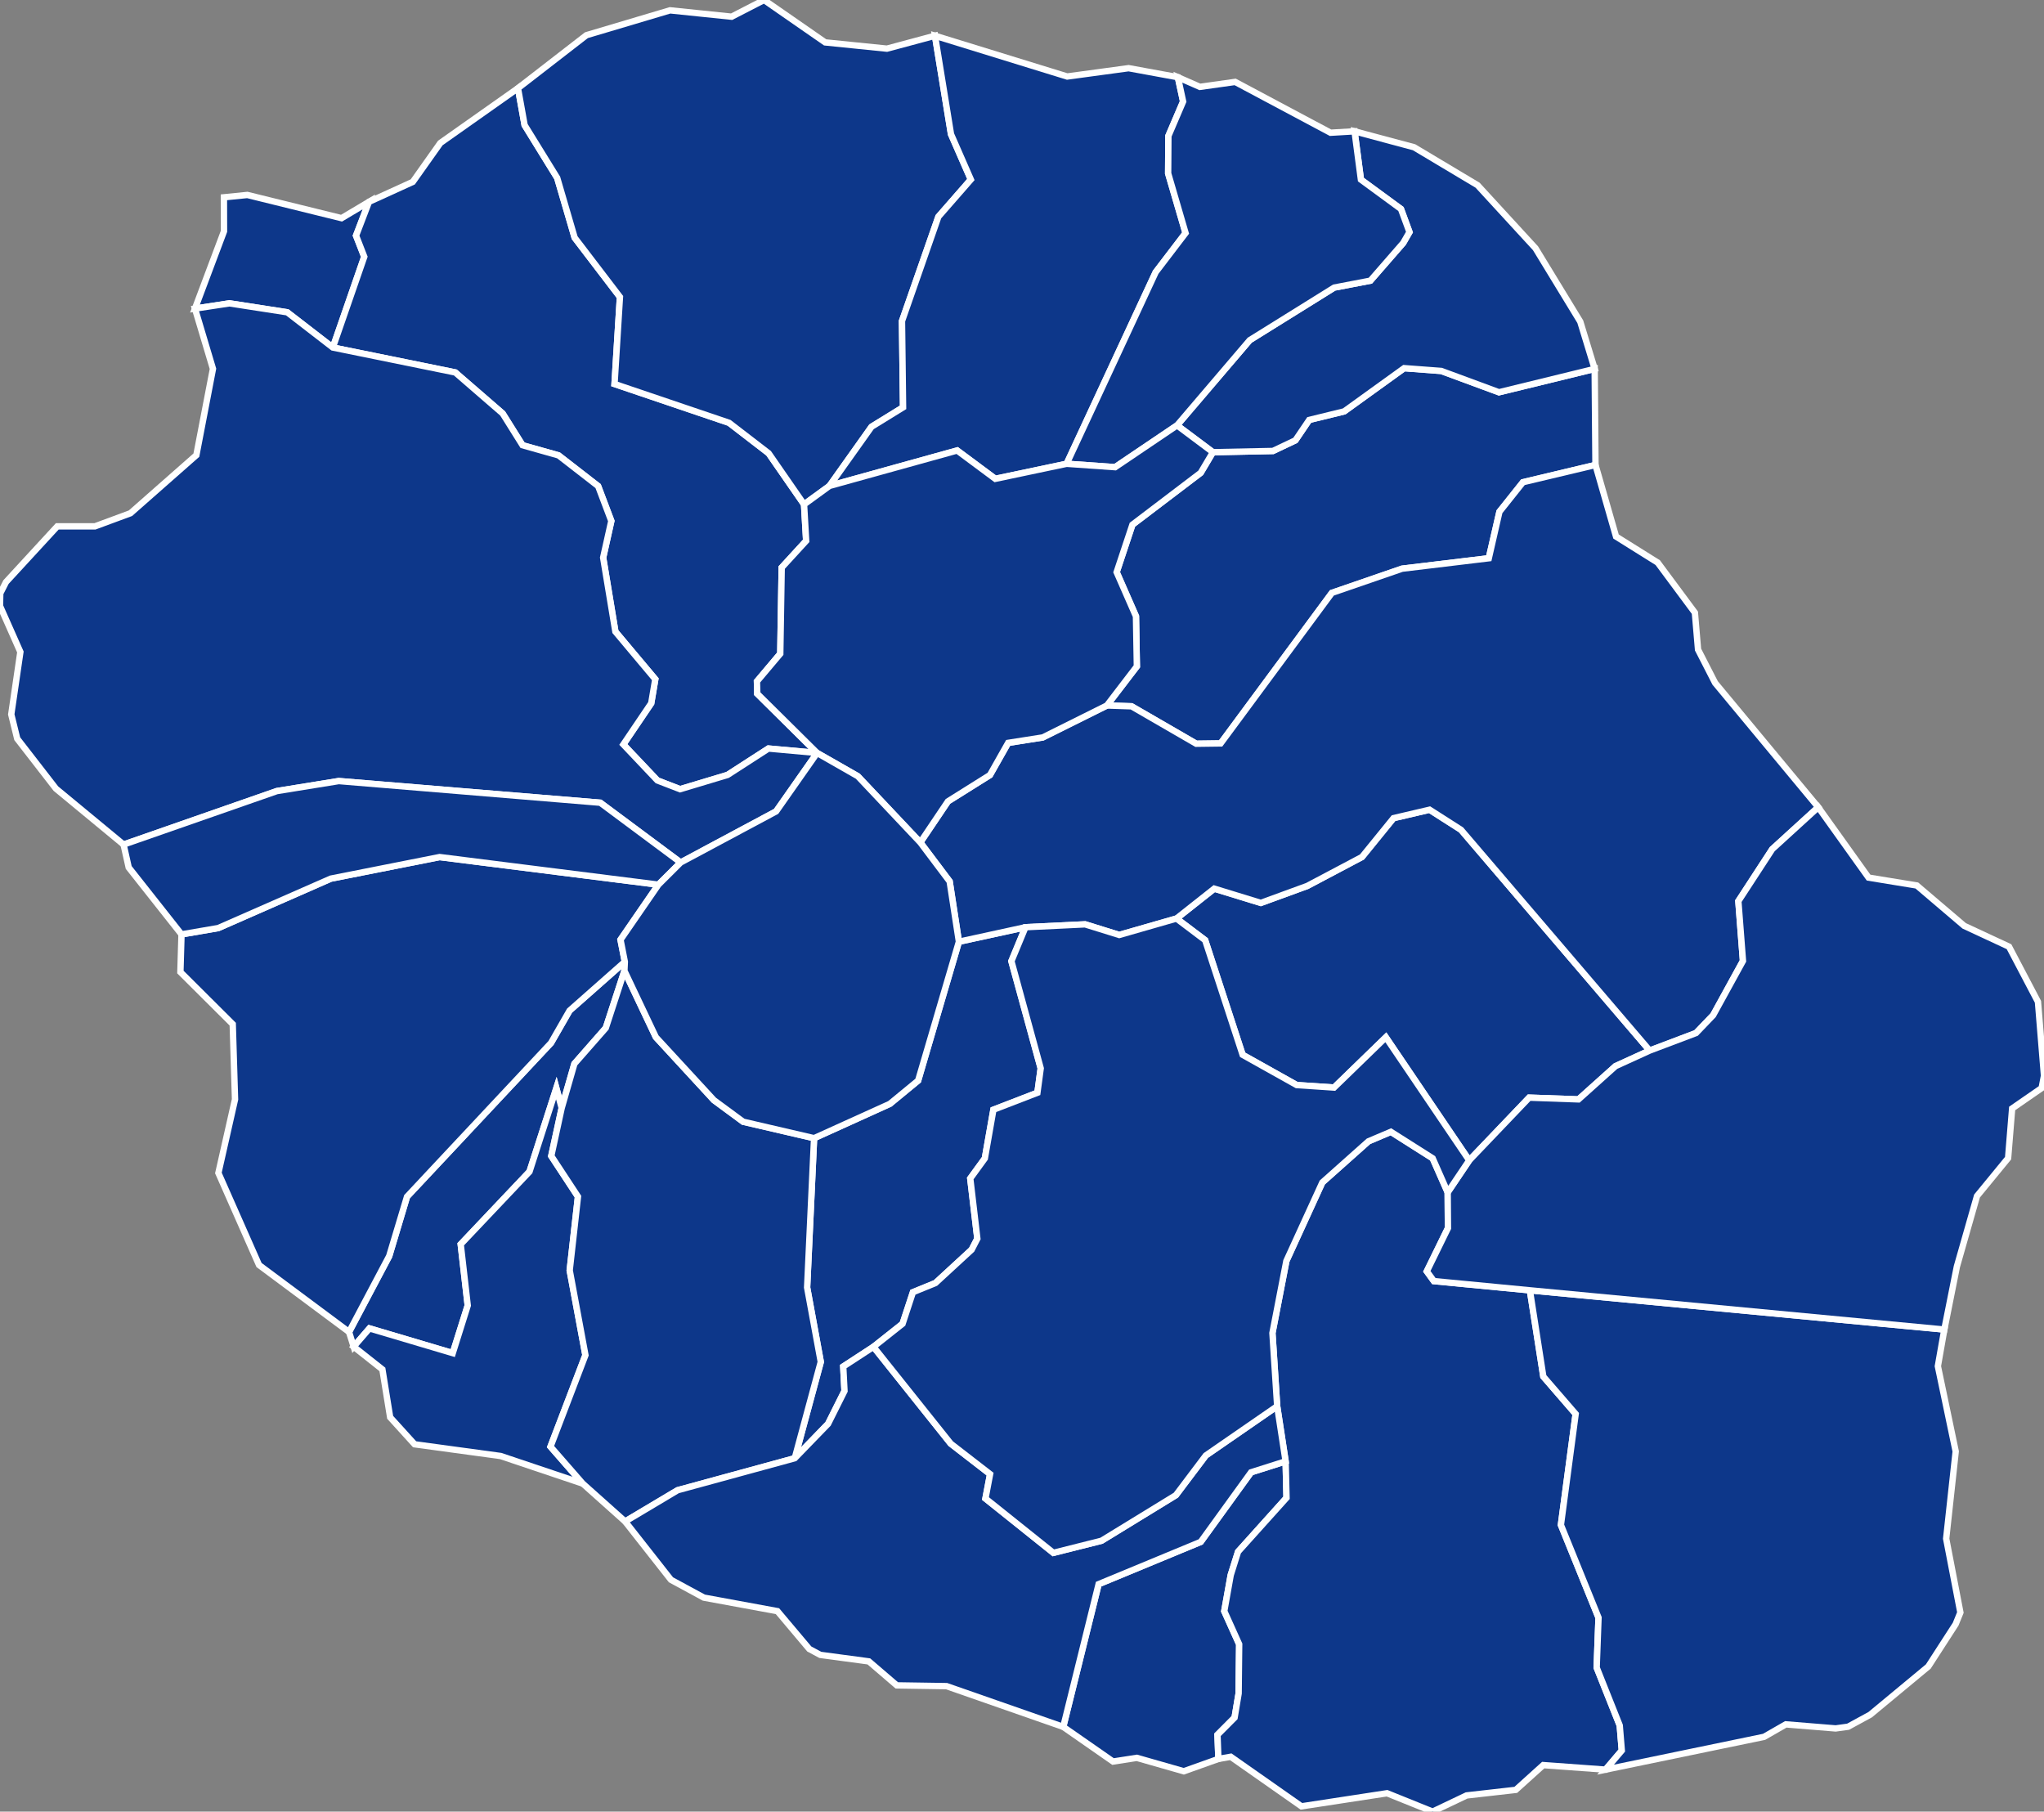
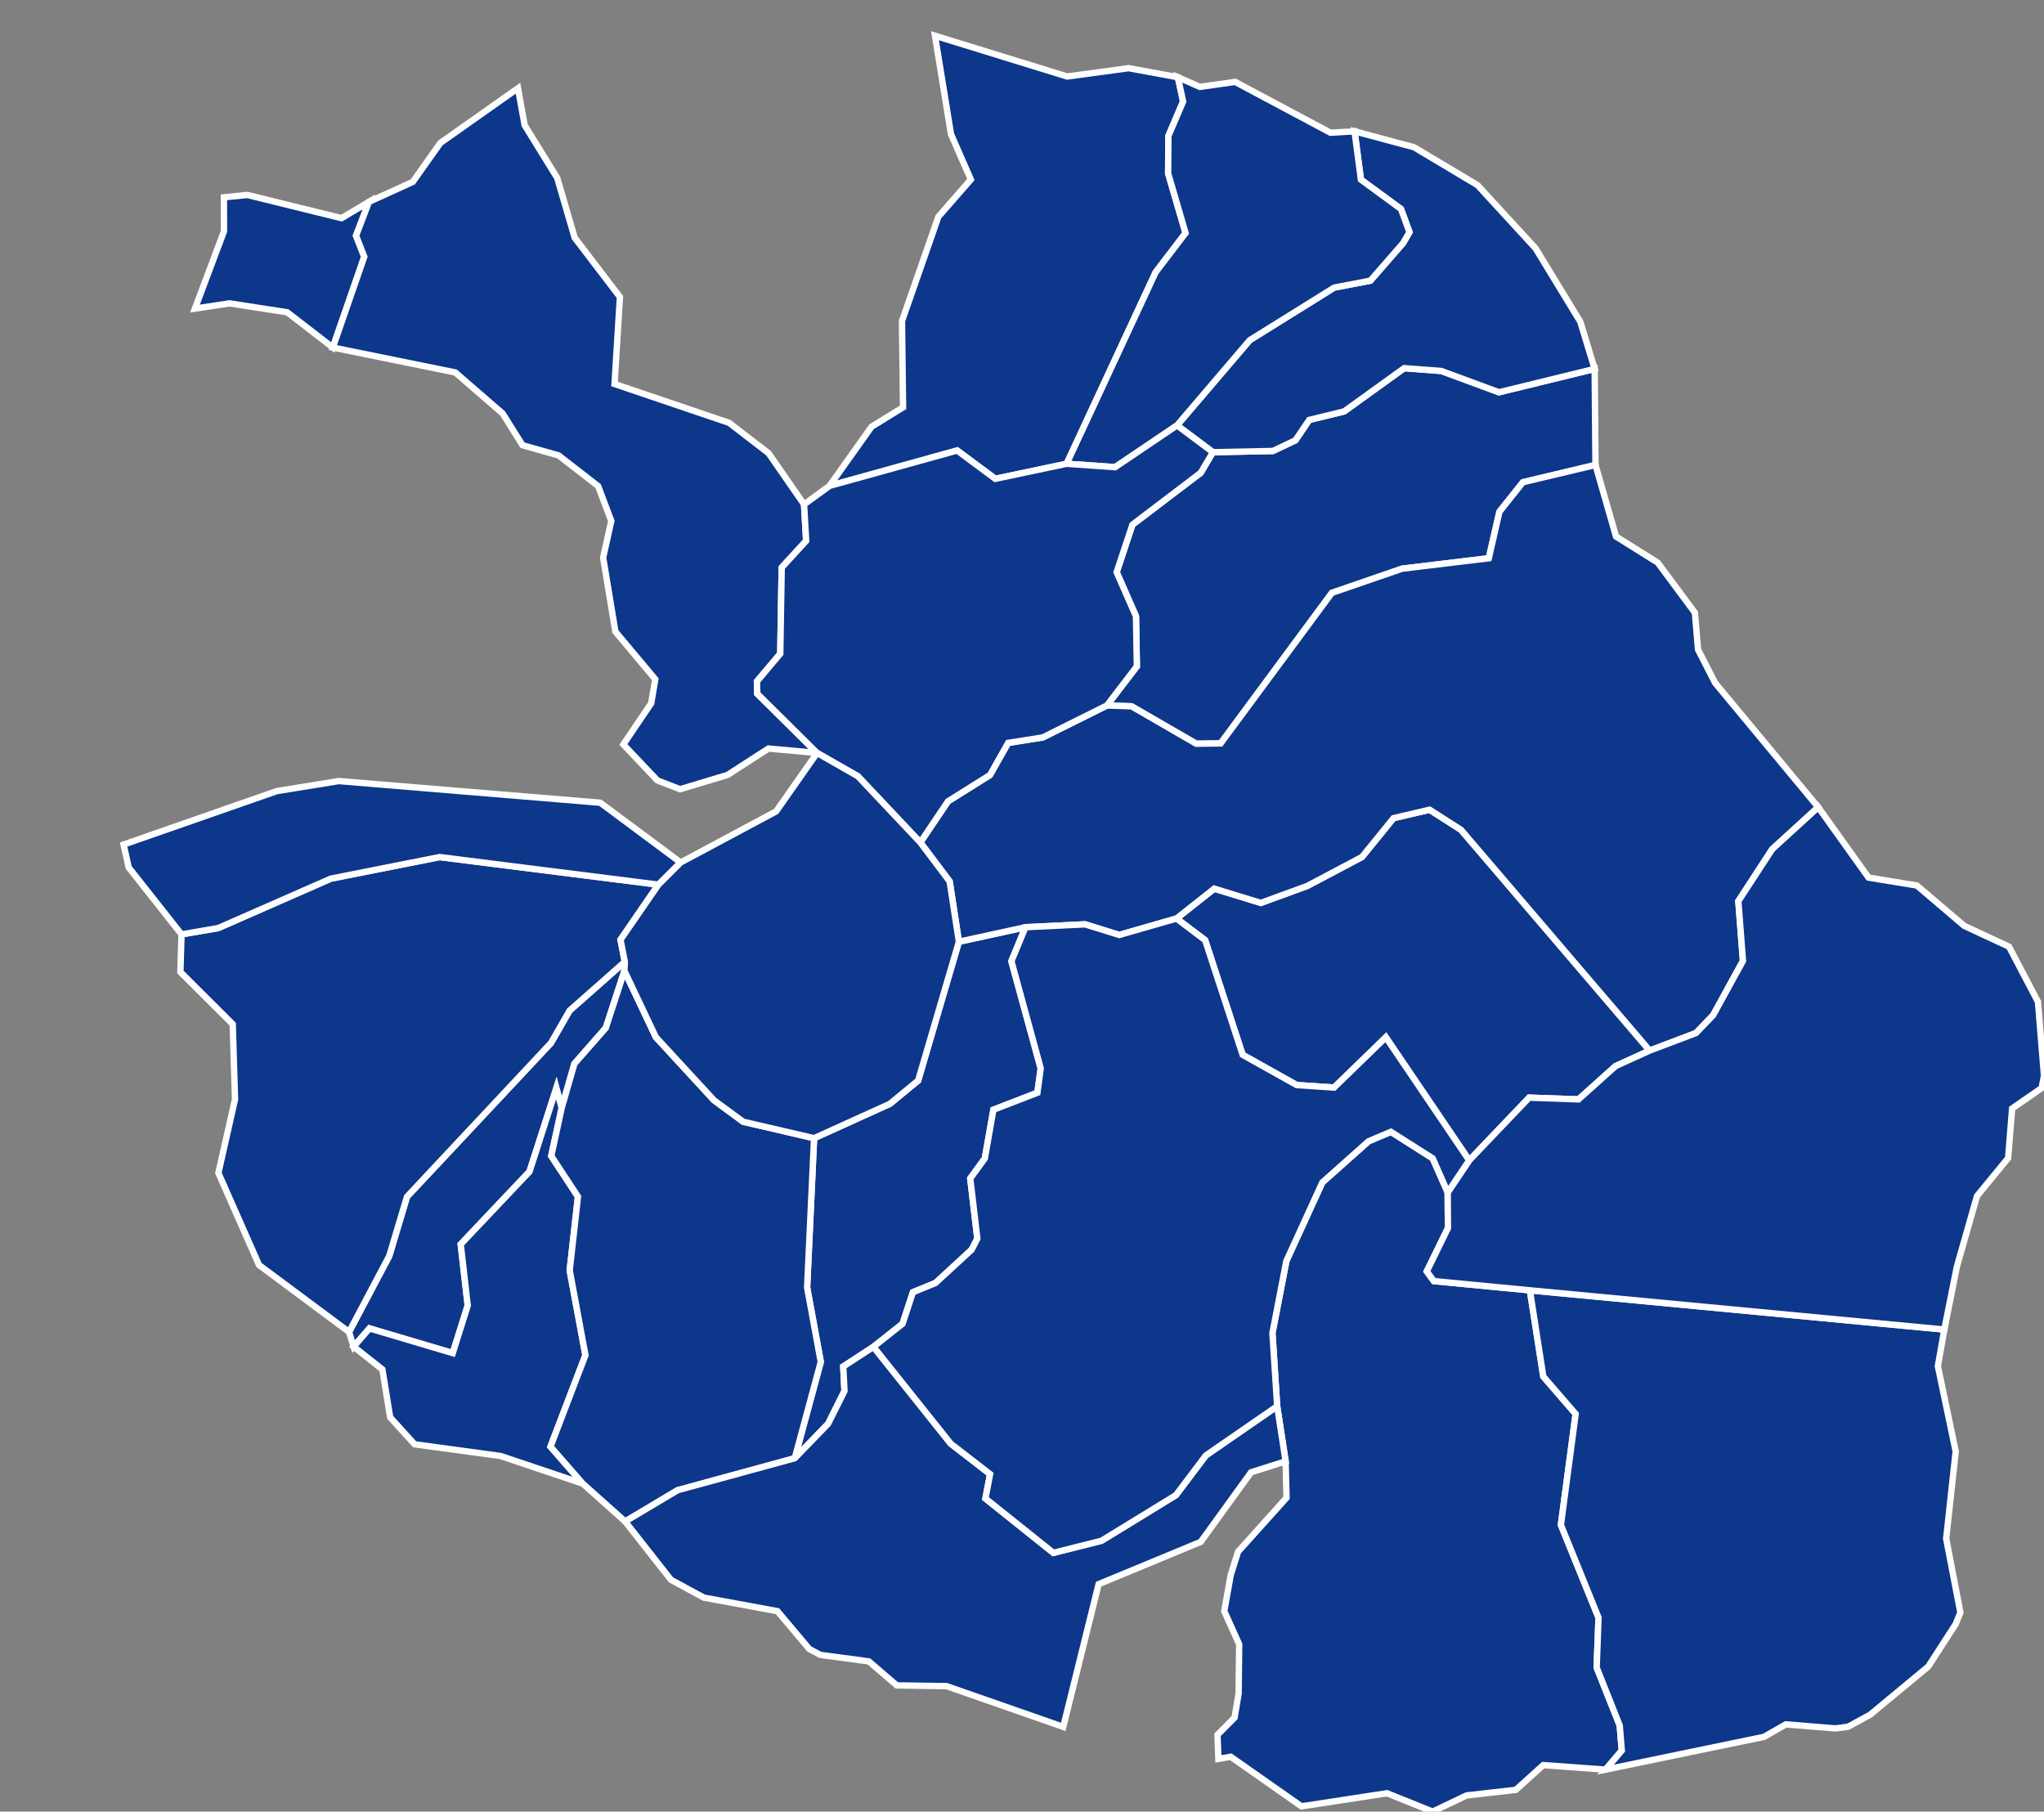
<svg xmlns="http://www.w3.org/2000/svg" xmlns:ns1="http://www.inkscape.org/namespaces/inkscape" xmlns:ns2="http://sodipodi.sourceforge.net/DTD/sodipodi-0.dtd" viewBox="0 0 64287 56972" version="1.1" id="svg2" ns1:version="1.2 (dc2aedaf03, 2022-05-15)" width="100%" height="100%" ns2:docname="2T_Présidentielle_2022_La_Réunion.svg">
  <rect x="0" y="0" width="64287" height="56972" fill="#808080" stroke="none" />
  <defs id="defs32" />
  <ns2:namedview pagecolor="#ffffff" bordercolor="#666666" borderopacity="1" objecttolerance="10" gridtolerance="10" guidetolerance="10" ns1:pageopacity="0" ns1:pageshadow="2" ns1:window-width="1366" ns1:window-height="705" id="namedview30" showgrid="false" ns1:zoom="0.01" ns1:cx="37250" ns1:cy="17000" ns1:window-x="-8" ns1:window-y="-8" ns1:window-maximized="1" ns1:current-layer="g4" ns1:showpageshadow="2" ns1:pagecheckerboard="0" ns1:deskcolor="#d1d1d1" />
  <g style="fill:#b9b9b9;fill-opacity:1;stroke:#ffffff;stroke-width:200;stroke-opacity:1" id="g4">
    <polygon id="97401 LES AVIRONS" points="16654,36845 14490,39130 14711,41055 14240,42553 11620,41776 11123,42350 10978,41888 12241,39502 12801,37634 17330,32799 17914,31782 19652,30246 19639,30531 19053,32328 18066,33453 17666,34845 17666,34845 17498,34220 " style="fill:#0d378a;fill-opacity:1" />
    <polygon id="97402 BRAS-PANON" points="47160,16093 46825,17556 44098,17884 41890,18645 38391,23379 37623,23389 35588,22212 34814,22186 35756,20956 35728,19381 35120,17994 35616,16501 37764,14869 38148,14221 40036,14182 40743,13847 41177,13206 42278,12937 44163,11578 45331,11666 47145,12336 50155,11601 50180,14622 50180,14622 47899,15165 " style="fill:#0d378a;fill-opacity:1" />
    <polygon id="97403 ENTRE-DEUX" points="25385,40489 25604,35794 27987,34714 28877,33982 30159,29615 32253,29159 31810,30227 32732,33597 32628,34365 31244,34899 30975,36429 30516,37060 30739,38953 30560,39300 29421,40349 28713,40638 28387,41630 27472,42355 26521,42975 26561,43744 26044,44777 24996,45859 24996,45859 25815,42829 " style="fill:#0d378a;fill-opacity:1" />
    <polygon id="97404 L'ÉTANG-SALÉ" points="13040,45420 12271,44572 12027,43066 11123,42350 11620,41776 14240,42553 14711,41055 14490,39130 16654,36845 17498,34220 17666,34845 17338,36354 18178,37632 17918,39950 18413,42618 17314,45494 18329,46657 18329,46657 15747,45789 " style="fill:#0d378a;fill-opacity:1" />
-     <polygon id="97405 PETITE-ÎLE" points="35756,55281 35007,55397 33441,54307 34553,49819 37765,48489 39348,46301 40435,45956 40463,47103 38939,48798 38708,49533 38505,50668 38974,51708 38957,53255 38830,54016 38292,54556 38320,55315 38320,55315 37232,55703 " style="fill:#0d378a;fill-opacity:1" />
    <polygon id="97406 LA PLAINE-DES-PALMISTES" points="41958,34202 40783,34123 39083,33172 37904,29567 37002,28886 38191,27946 39654,28395 41116,27861 42837,26950 43829,25729 44962,25464 45951,26096 51885,33038 50811,33528 49646,34574 48094,34519 46209,36492 46209,36492 43587,32621 " style="fill:#0d378a;fill-opacity:1" />
    <polygon id="97407 LE PORT" points="7216,9540 6132,9705 7045,7274 7042,6205 7779,6131 10742,6861 11605,6348 11198,7410 11457,8074 10468,10929 10468,10929 9034,9821 " style="fill:#0d378a;fill-opacity:1" />
    <polygon id="97408 LA POSSESSION" points="22883,24370 21390,24819 20677,24544 19605,23412 20482,22116 20610,21360 19355,19864 18970,17536 19227,16384 18812,15287 17567,14321 16435,14002 15810,13004 14320,11713 10468,10929 11457,8074 11198,7410 11605,6348 12983,5720 13850,4496 16291,2774 16500,3935 17525,5596 18074,7475 19498,9340 19328,12076 22931,13297 24174,14254 25289,15863 25355,17009 24586,17848 24541,20558 23807,21428 23817,21816 25699,23679 25699,23679 24169,23540 " style="fill:#0d378a;fill-opacity:1" />
    <polygon id="97409 SAINT-ANDRÉ" points="39306,10698 41963,9044 43101,8826 44133,7641 44330,7299 44063,6573 42803,5649 42603,4130 44475,4631 46472,5824 48293,7806 49702,10116 50155,11601 47145,12336 45331,11666 44163,11578 42278,12937 41177,13206 40743,13847 40036,14182 38148,14221 38148,14221 37020,13377 " style="fill:#0d378a;fill-opacity:1" />
    <polygon id="97410 SAINT-BENOÎT" points="44962,25464 43829,25729 42837,26950 41116,27861 39654,28395 38191,27946 37002,28886 35202,29403 34128,29069 32253,29159 30159,29615 29868,27719 28945,26493 29815,25201 31136,24373 31708,23362 32796,23191 34814,22186 35588,22212 37623,23389 38391,23379 41890,18645 44098,17884 46825,17556 47160,16093 47899,15165 50180,14622 50827,16873 52138,17693 53307,19268 53406,20428 53944,21478 57186,25385 55740,26704 54674,28339 54819,30219 53881,31926 53343,32487 51885,33038 51885,33038 45951,26096 " style="fill:#0d378a;fill-opacity:1" />
-     <polygon id="97411 SAINT-DENIS" points="22931,13297 19328,12076 19498,9340 18074,7475 17525,5596 16500,3935 16291,2774 18444,1107 21073,325 23011,525 24031,0 25953,1333 27895,1530 29407,1124 29910,4219 30535,5646 29514,6815 28369,10097 28403,12810 27411,13421 26089,15281 25289,15863 25289,15863 24174,14254 " style="fill:#0d378a;fill-opacity:1" />
    <polygon id="97412 SAINT-JOSEPH" points="47674,56288 46127,56463 45059,56972 43625,56394 40933,56806 38709,55247 38320,55315 38292,54556 38830,54016 38957,53255 38974,51708 38505,50668 38708,49533 38939,48798 40463,47103 40435,45956 40169,44223 40020,41922 40458,39656 41589,37186 43041,35892 43745,35593 45060,36427 45532,37497 45540,38623 44875,39981 45097,40288 48117,40578 48540,43290 49557,44466 49093,47957 50276,50872 50218,52443 50943,54262 51008,55051 50497,55652 50497,55652 48537,55509 " style="fill:#0d378a;fill-opacity:1" />
    <polygon id="97413 SAINT-LEU" points="6869,36888 7392,34574 7320,32208 5674,30569 5709,29384 6863,29186 10406,27631 13827,26953 20708,27821 19516,29552 19652,30246 17914,31782 17330,32799 12801,37634 12241,39502 10978,41888 10978,41888 8147,39782 " style="fill:#0d378a;fill-opacity:1" />
    <polygon id="97414 SAINT-LOUIS" points="17314,45494 18413,42618 17918,39950 18178,37632 17338,36354 17666,34845 18066,33453 19053,32328 19639,30531 20628,32617 22453,34598 23373,35276 25604,35794 25385,40489 25815,42829 24996,45859 21312,46865 19662,47848 19662,47848 18329,46657 " style="fill:#0d378a;fill-opacity:1" />
-     <polygon id="97415 SAINT-PAUL" points="10655,24563 8708,24878 3887,26560 1759,24801 542,23231 354,22466 641,20503 0,19057 8,18659 189,18304 1801,16553 2986,16553 4103,16140 6176,14314 6698,11598 6132,9705 7216,9540 9034,9821 10468,10929 14320,11713 15810,13004 16435,14002 17567,14321 18812,15287 19227,16384 18970,17536 19355,19864 20610,21360 20482,22116 19605,23412 20677,24544 21390,24819 22883,24370 24169,23540 25699,23679 24410,25517 21407,27124 21407,27124 18879,25244 " style="fill:#0d378a;fill-opacity:1" />
    <polygon id="97416 SAINT-PIERRE" points="28206,53002 27327,52248 25800,52043 25453,51857 24452,50668 22137,50242 21102,49681 19662,47848 21312,46865 24996,45859 26044,44777 26561,43744 26521,42975 27472,42355 29902,45400 31140,46358 30994,47125 33130,48834 34645,48453 36984,47020 37925,45772 40169,44223 40435,45956 39348,46301 37765,48489 34553,49819 33441,54307 33441,54307 29772,53026 " style="fill:#0d378a;fill-opacity:1" />
    <polygon id="97417 SAINT-PHILIPPE" points="50943,54262 50218,52443 50276,50872 49093,47957 49557,44466 48540,43290 48117,40578 61152,41812 60949,42964 61510,45645 61210,48388 61657,50710 61508,51077 60648,52408 58821,53923 58126,54302 57734,54356 56167,54228 55483,54620 50497,55652 50497,55652 51008,55051 " style="fill:#0d378a;fill-opacity:1" />
    <polygon id="97418 SAINTE-MARIE" points="28403,12810 28369,10097 29514,6815 30535,5646 29910,4219 29407,1124 33565,2406 35497,2144 37046,2428 37211,3193 36748,4275 36740,5453 37288,7329 36348,8560 33547,14585 31303,15058 30104,14167 26089,15281 26089,15281 27411,13421 " style="fill:#0d378a;fill-opacity:1" />
    <polygon id="97419 SAINTE-ROSE" points="45097,40288 44875,39981 45540,38623 45532,37497 46209,36492 48094,34519 49646,34574 50811,33528 51885,33038 53343,32487 53881,31926 54819,30219 54674,28339 55740,26704 57186,25385 58769,27599 60287,27847 61777,29116 63187,29772 64097,31504 64287,33832 64213,34218 63285,34859 63158,36421 62180,37613 61547,39831 61152,41812 61152,41812 48117,40578 " style="fill:#0d378a;fill-opacity:1" />
    <polygon id="97420 SAINTE-SUZANNE" points="33547,14585 36348,8560 37288,7329 36740,5453 36748,4275 37211,3193 37046,2428 37738,2732 38848,2576 41847,4174 42603,4130 42803,5649 44063,6573 44330,7299 44133,7641 43101,8826 41963,9044 39306,10698 37020,13377 37020,13377 35072,14692 " style="fill:#0d378a;fill-opacity:1" />
    <polygon id="97421 SALAZIE" points="25699,23679 23817,21816 23807,21428 24541,20558 24586,17848 25355,17009 25289,15863 26089,15281 30104,14167 31303,15058 33547,14585 35072,14692 37020,13377 38148,14221 37764,14869 35616,16501 35120,17994 35728,19381 35756,20956 34814,22186 32796,23191 31708,23362 31136,24373 29815,25201 28945,26493 28945,26493 26980,24411 " style="fill:#0d378a;fill-opacity:1" />
    <polygon id="97422 LE TAMPON" points="36984,47020 34645,48453 33130,48834 30994,47125 31140,46358 29902,45400 27472,42355 28387,41630 28713,40638 29421,40349 30560,39300 30739,38953 30516,37060 30975,36429 31244,34899 32628,34365 32732,33597 31810,30227 32253,29159 34128,29069 35202,29403 37002,28886 37904,29567 39083,33172 40783,34123 41958,34202 43587,32621 46209,36492 45532,37497 45060,36427 43745,35593 43041,35892 41589,37186 40458,39656 40020,41922 40169,44223 40169,44223 37925,45772 " style="fill:#0d378a;fill-opacity:1" />
    <polygon id="97423 LES TROIS-BASSINS" points="3887,26560 8708,24878 10655,24563 18879,25244 21407,27124 20708,27821 13827,26953 10406,27631 6863,29186 5709,29384 5709,29384 4048,27280 " style="fill:#0d378a;fill-opacity:1" />
    <polygon id="97424 CILAOS" points="22453,34598 20628,32617 19639,30531 19652,30246 19516,29552 20708,27821 21407,27124 24410,25517 25699,23679 26980,24411 28945,26493 29868,27719 30159,29615 28877,33982 27987,34714 25604,35794 25604,35794 23373,35276 " style="fill:#0d378a;fill-opacity:1" />
  </g>
</svg>